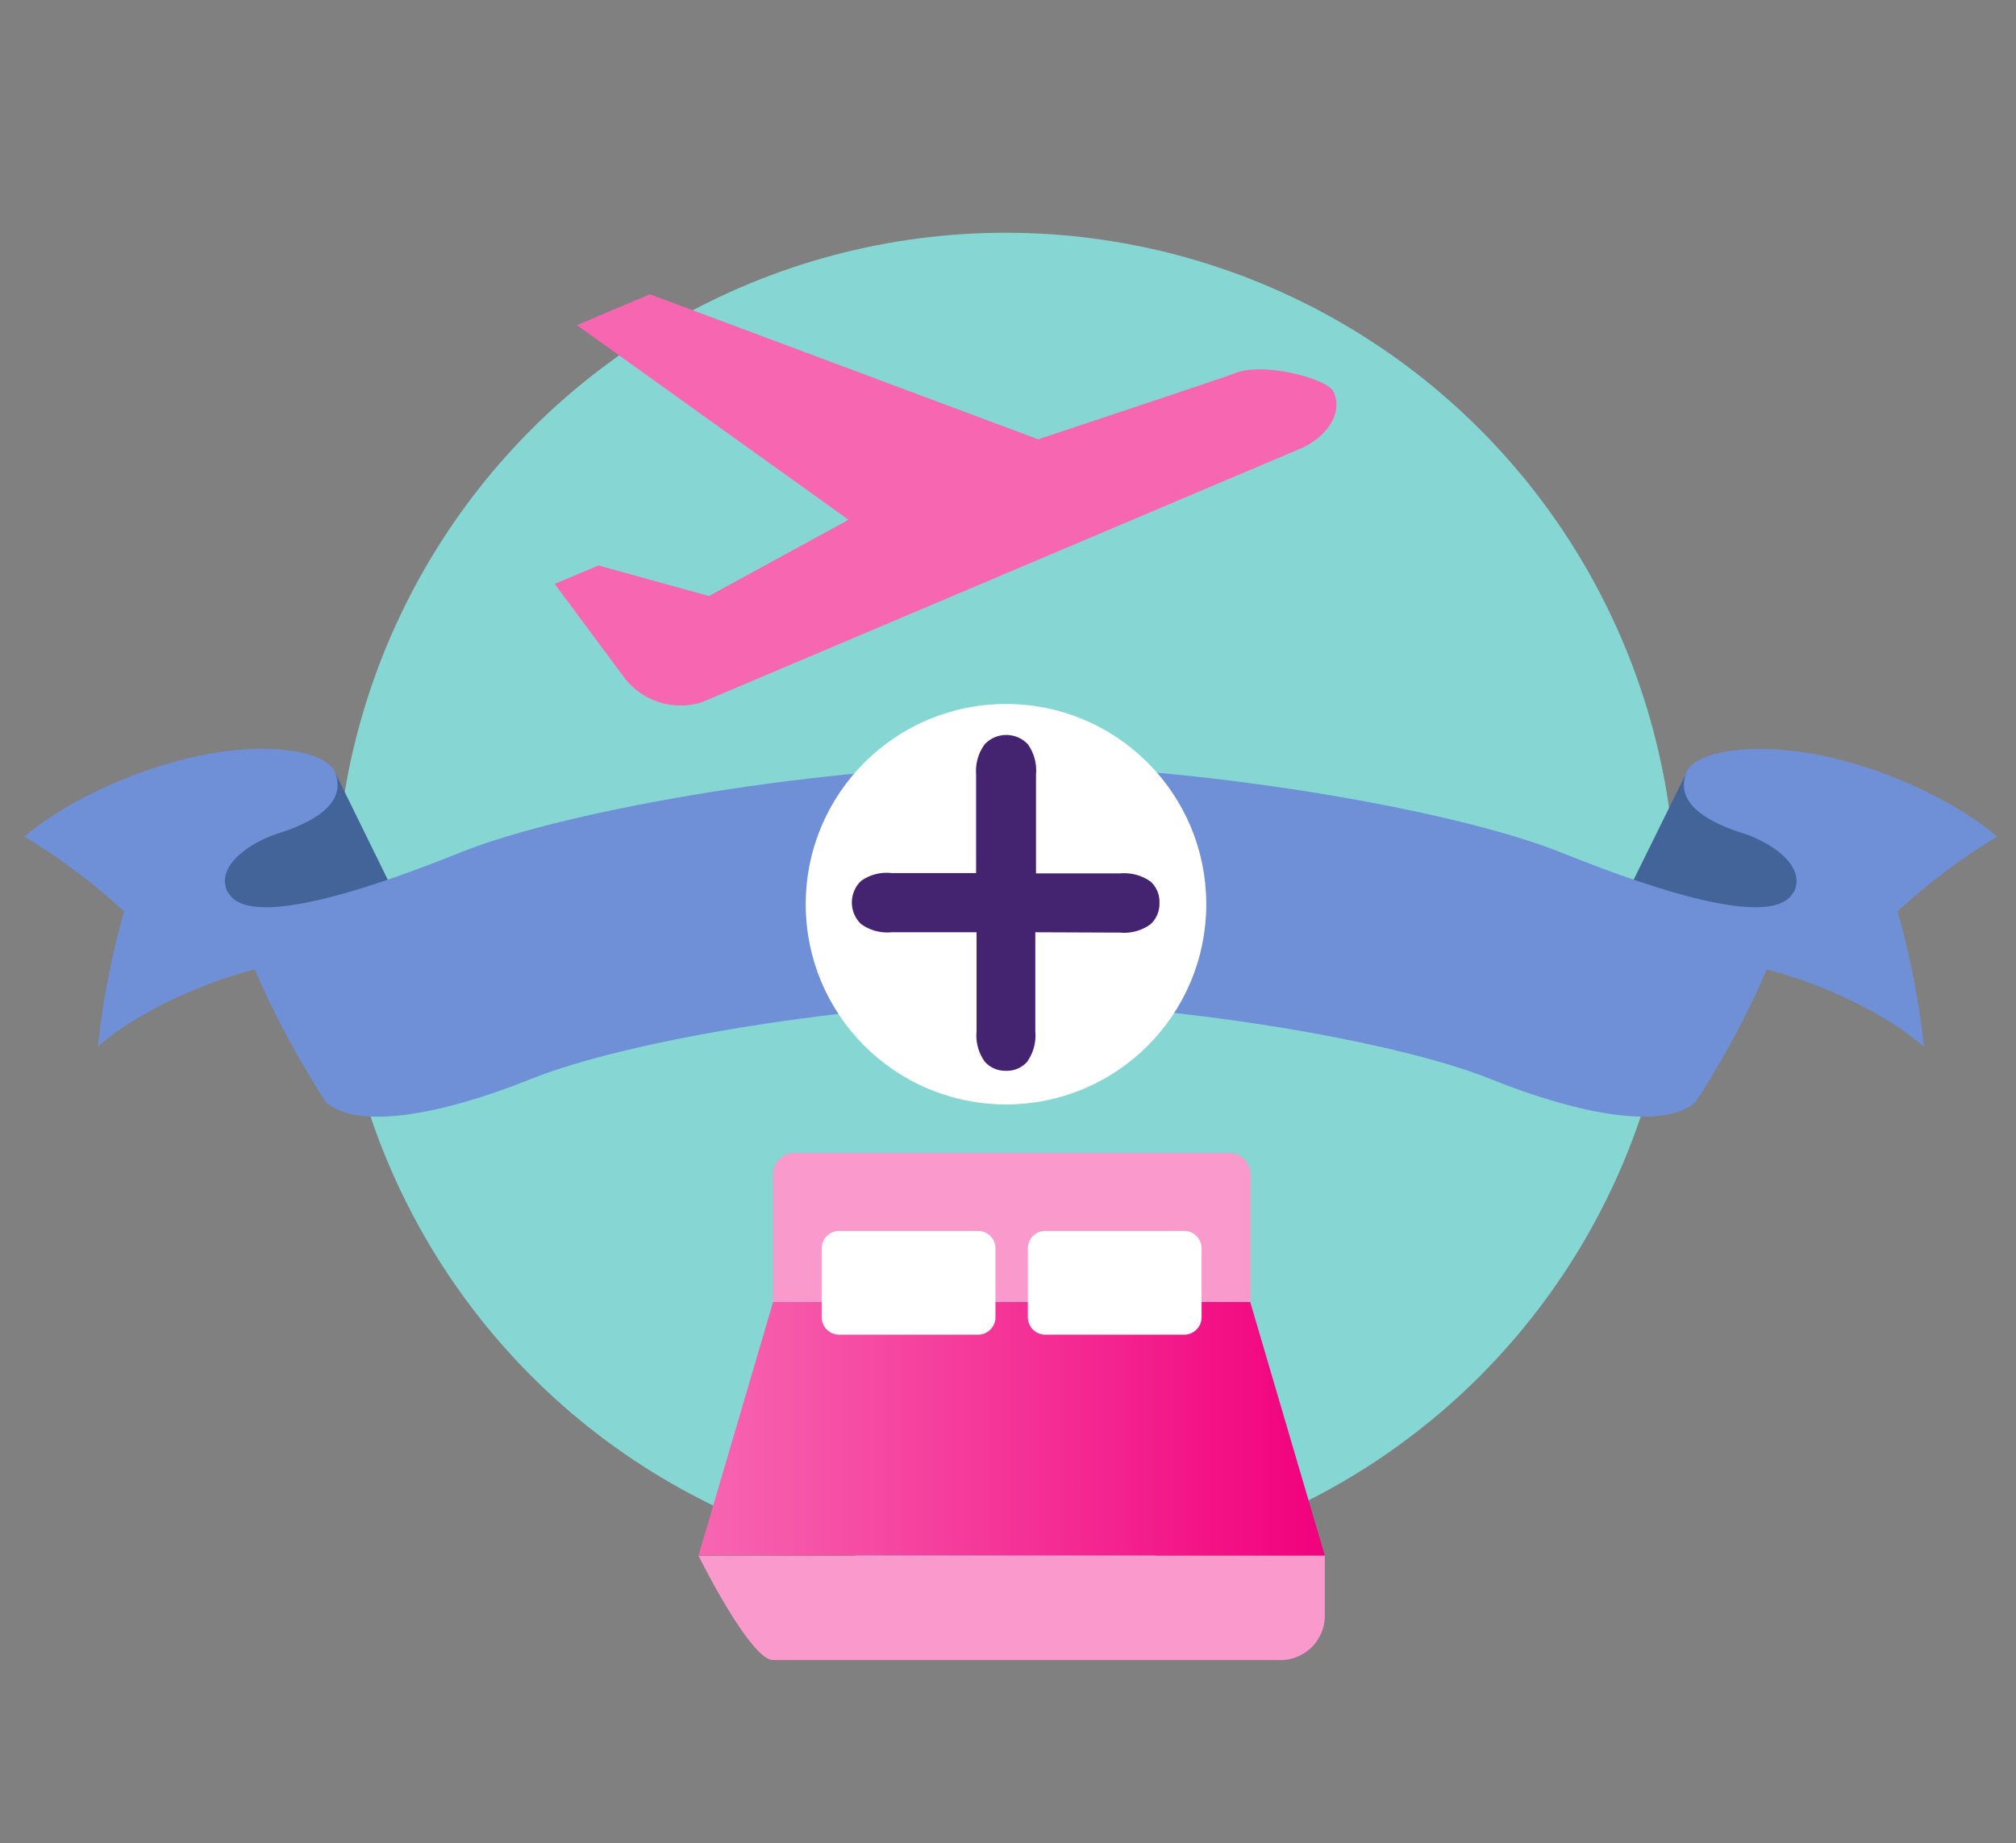
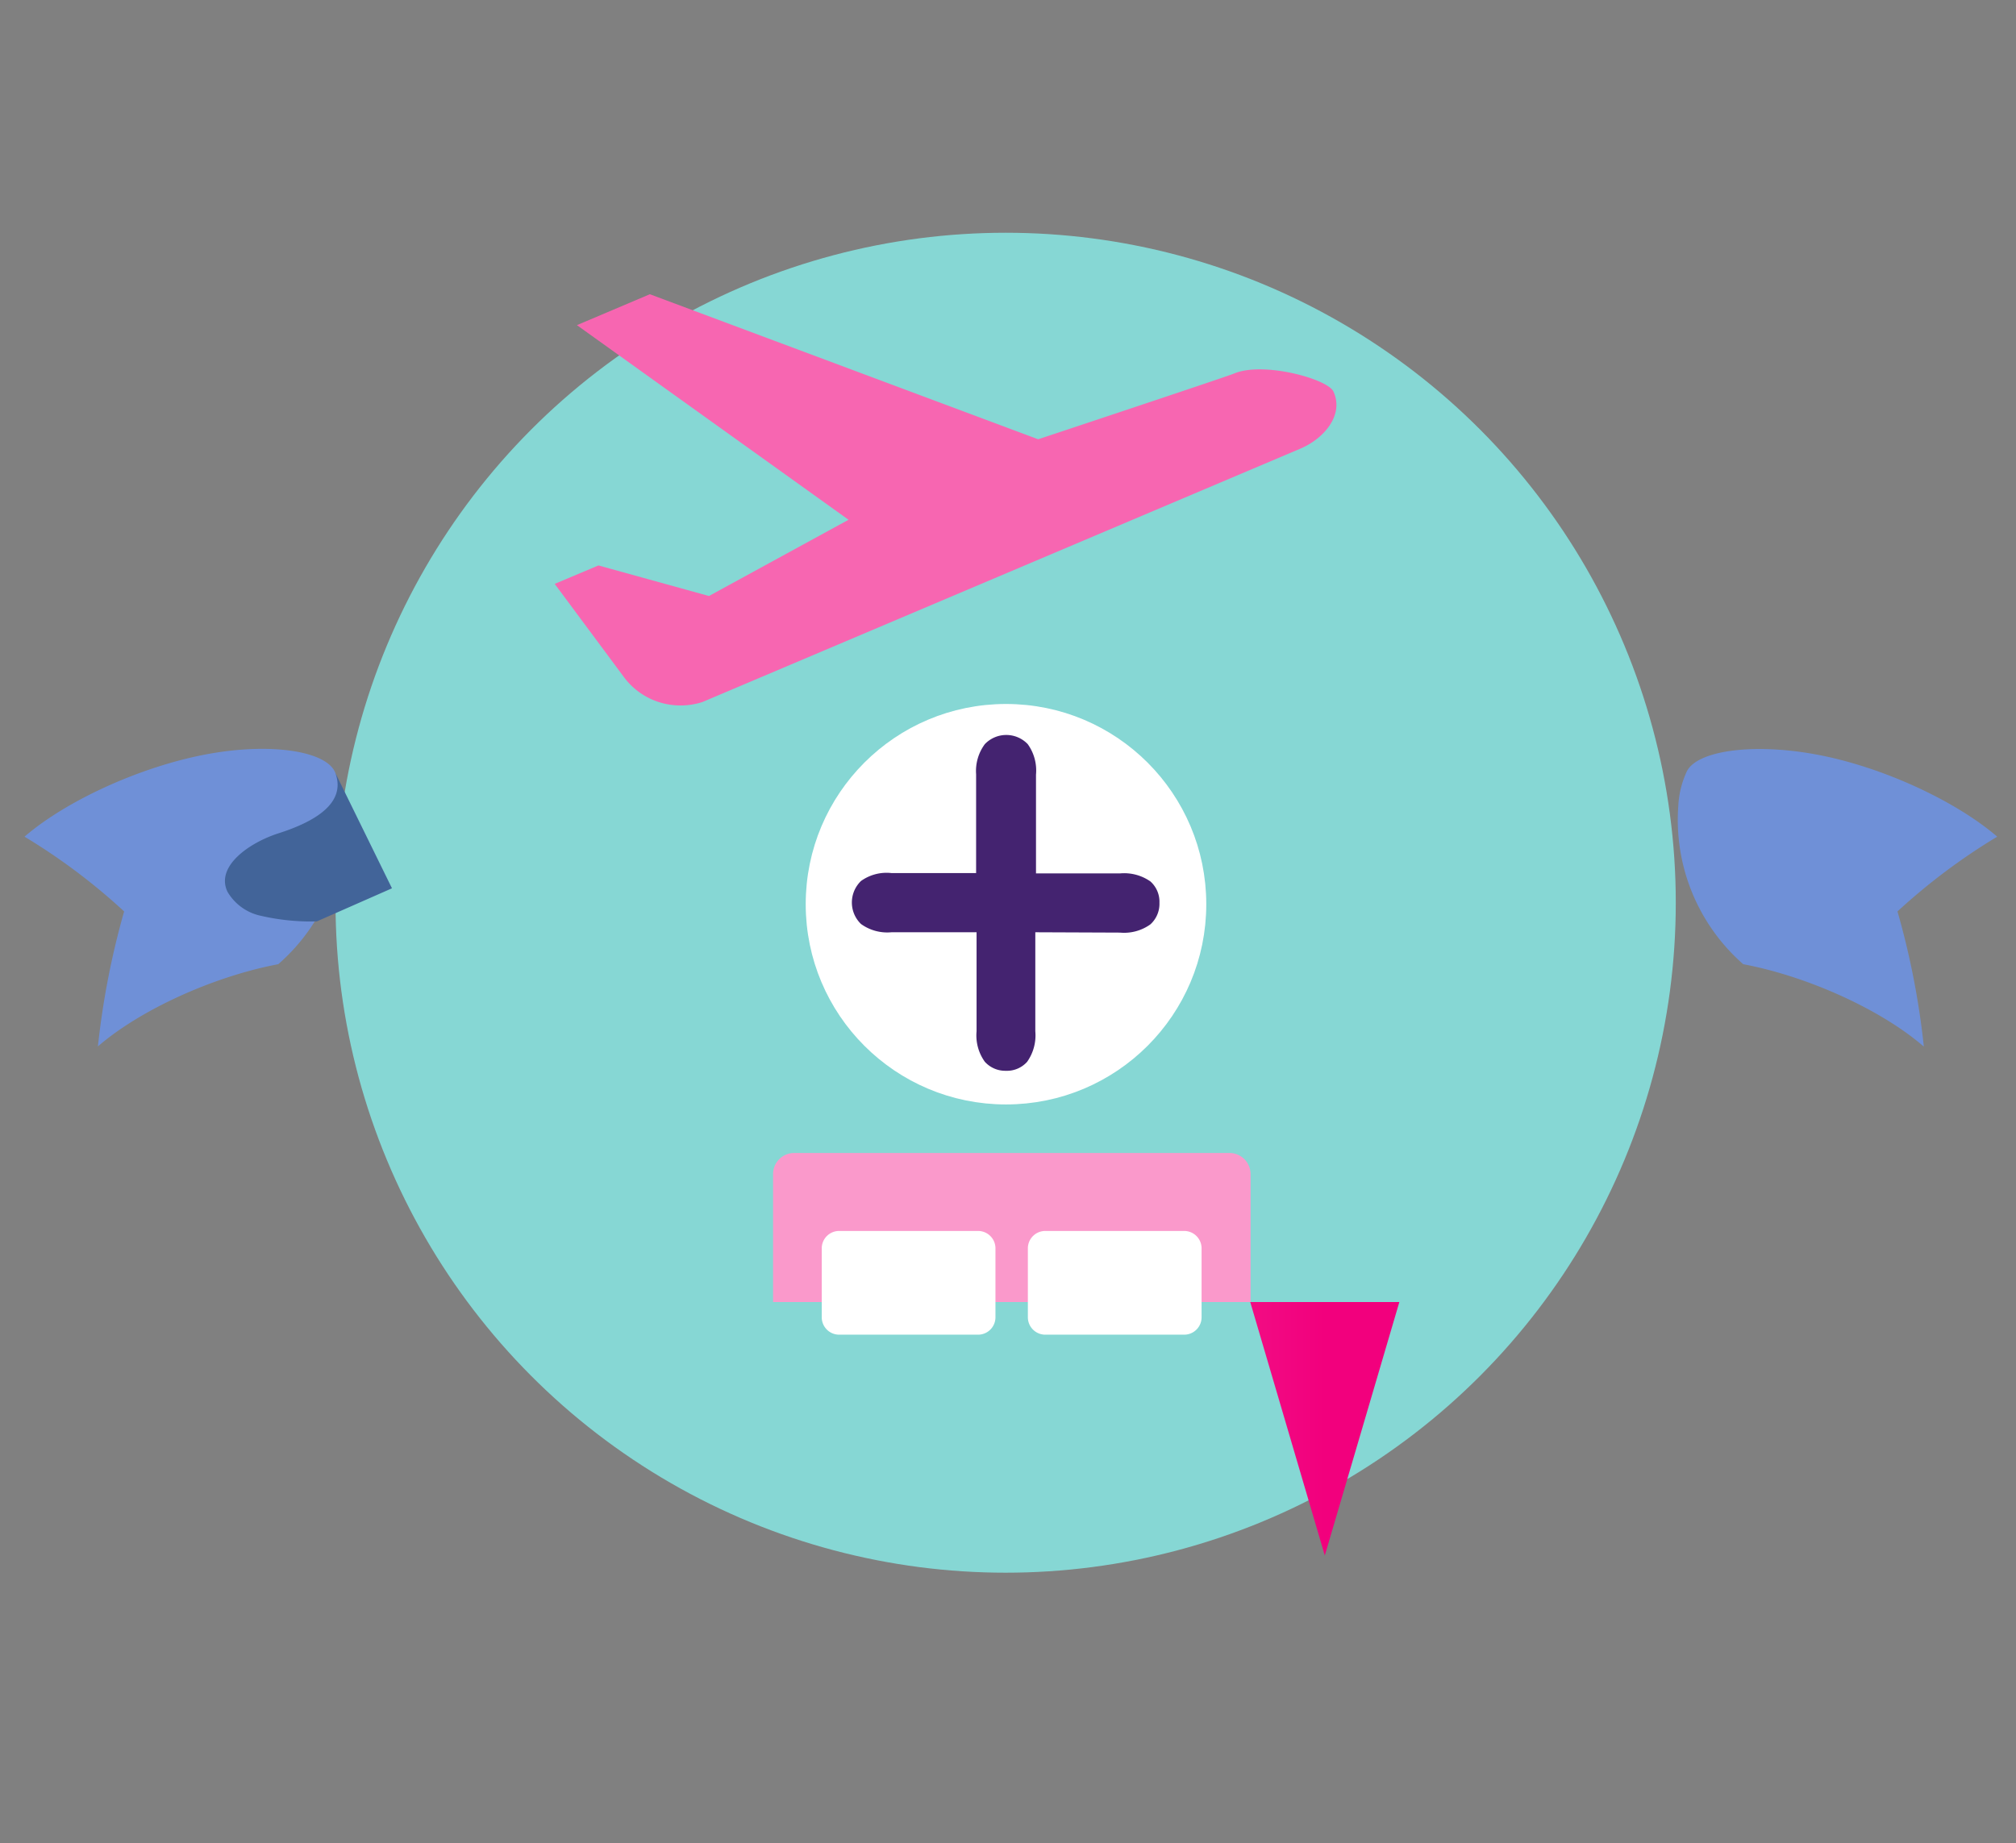
<svg xmlns="http://www.w3.org/2000/svg" xmlns:xlink="http://www.w3.org/1999/xlink" id="Livello_1" data-name="Livello 1" viewBox="0 0 176.05 160.98">
  <rect x="0" y="0" width="176.05" height="160.98" fill="#808080" stroke="none" />
  <defs>
    <style>.cls-1{fill:#86d7d4;}.cls-2{fill:#fa99cb;}.cls-3{fill:url(#Sfumatura_senza_nome_4);}.cls-4,.cls-8{fill:#fff;}.cls-5{fill:url(#Sfumatura_senza_nome_4-2);}.cls-6{fill:#6f90d7;}.cls-6,.cls-7{fill-rule:evenodd;}.cls-7{fill:#426499;}.cls-8{stroke:#fff;stroke-miterlimit:10;stroke-width:2px;}.cls-9{fill:#442370;}</style>
    <linearGradient id="Sfumatura_senza_nome_4" x1="61" y1="36.2" x2="115.69" y2="36.2" gradientTransform="matrix(1, 0, 0, -1, 0, 161)" gradientUnits="userSpaceOnUse">
      <stop offset="0" stop-color="#f766b1" />
      <stop offset="1" stop-color="#f2007d" />
    </linearGradient>
    <linearGradient id="Sfumatura_senza_nome_4-2" x1="2945.99" y1="117.34" x2="5572.18" y2="117.34" xlink:href="#Sfumatura_senza_nome_4" />
  </defs>
  <circle class="cls-1" cx="87.82" cy="78.85" r="58.52" />
-   <path class="cls-2" d="M115.69,135.87V141a3.88,3.88,0,0,1-3.7,4H67.51c-2,0-6.51-9.11-6.51-9.11" />
-   <path class="cls-3" d="M109.18,113.73l6.51,22.14H61l6.51-22.14" />
+   <path class="cls-3" d="M109.18,113.73l6.51,22.14l6.51-22.14" />
  <path class="cls-2" d="M67.51,113.73V102.56a1.84,1.84,0,0,1,1.85-1.85h38a1.85,1.85,0,0,1,1.31.54,1.89,1.89,0,0,1,.54,1.31v11.17Z" />
  <path class="cls-4" d="M85.41,107.52H73.28A1.52,1.52,0,0,0,71.76,109v6.06a1.52,1.52,0,0,0,1.52,1.52H85.41a1.52,1.52,0,0,0,1.52-1.52V109A1.52,1.52,0,0,0,85.41,107.52Z" />
  <path class="cls-4" d="M103.41,107.52H91.28A1.52,1.52,0,0,0,89.76,109v6.06a1.52,1.52,0,0,0,1.52,1.52h12.13a1.52,1.52,0,0,0,1.52-1.52V109A1.52,1.52,0,0,0,103.41,107.52Z" />
  <path class="cls-5" d="M107.76,32.63c-.69.29-17.1,5.74-17.1,5.74L56.75,25.7l-6.37,2.7,23.72,17L61.91,52.06l-9.65-2.67L48.44,51l6,8.08a6.13,6.13,0,0,0,3.08,2.24,6.23,6.23,0,0,0,3.82,0l52.21-22.13c2-.84,3.86-2.9,2.89-5C115.91,33.09,110.3,31.55,107.76,32.63Z" />
  <path class="cls-6" d="M168,91.4a69.43,69.43,0,0,0-2.3-11.79,53.93,53.93,0,0,1,8.71-6.53c-3.68-3.16-10.08-6.11-15.76-7.17S148,65.59,147.25,67.5a8.06,8.06,0,0,0-.69,2.89,16.77,16.77,0,0,0,5.67,13.83c5.68,1.07,12.08,4,15.75,7.18Z" />
-   <path class="cls-7" d="M147.25,67.5c-1,2.69,1.88,4.31,5,5.3,2.55.83,5.48,2.89,4.41,5.1A4.44,4.44,0,0,1,153.71,80a19.31,19.31,0,0,1-4.86.48l-6.56-2.89,5-10.13Z" />
  <path class="cls-6" d="M8.55,91.4a70.38,70.38,0,0,1,2.29-11.79,53.4,53.4,0,0,0-8.7-6.53C5.81,69.92,12.22,67,17.9,65.91s10.64-.32,11.38,1.59A8.28,8.28,0,0,1,30,70.39,16.77,16.77,0,0,1,24.3,84.22c-5.68,1.07-12.08,4-15.75,7.18Z" />
  <path class="cls-7" d="M29.28,67.5c1,2.69-1.88,4.31-5,5.3-2.55.83-5.48,2.89-4.41,5.1A4.44,4.44,0,0,0,22.82,80a19.25,19.25,0,0,0,4.85.48l6.56-2.89L29.28,67.5Z" />
-   <path class="cls-6" d="M88.26,66.85c15.57,0,38.34,3.69,48.14,7.64,9,3.63,18.68,6.58,20.22,3.41-2.26,8.64-7.36,16.46-8.51,18.31-2.64,2.53-10.07,1.21-17.92-1.95-8.54-3.45-28.37-6.66-41.93-6.66s-33.39,3.21-41.93,6.66c-7.84,3.16-15.27,4.48-17.92,1.95-1.14-1.85-6.24-9.67-8.5-18.31,1.54,3.17,11.21.22,20.21-3.41,9.81-3.95,32.58-7.64,48.14-7.64Z" />
  <circle class="cls-8" cx="87.85" cy="78.98" r="16.49" />
  <path class="cls-9" d="M90.41,81.43v8.65a4,4,0,0,1-.71,2.66,2.36,2.36,0,0,1-1.86.79A2.4,2.4,0,0,1,86,92.74a3.94,3.94,0,0,1-.72-2.66V81.43H77.85a3.92,3.92,0,0,1-2.66-.72,2.61,2.61,0,0,1,0-3.76,3.83,3.83,0,0,1,2.66-.69h7.39V67.63A3.94,3.94,0,0,1,86,65a2.59,2.59,0,0,1,3.75,0,3.94,3.94,0,0,1,.72,2.66l0,8.63H97.8a4,4,0,0,1,2.66.7,2.37,2.37,0,0,1,.79,1.87,2.42,2.42,0,0,1-.79,1.88,3.94,3.94,0,0,1-2.66.72Z" />
</svg>